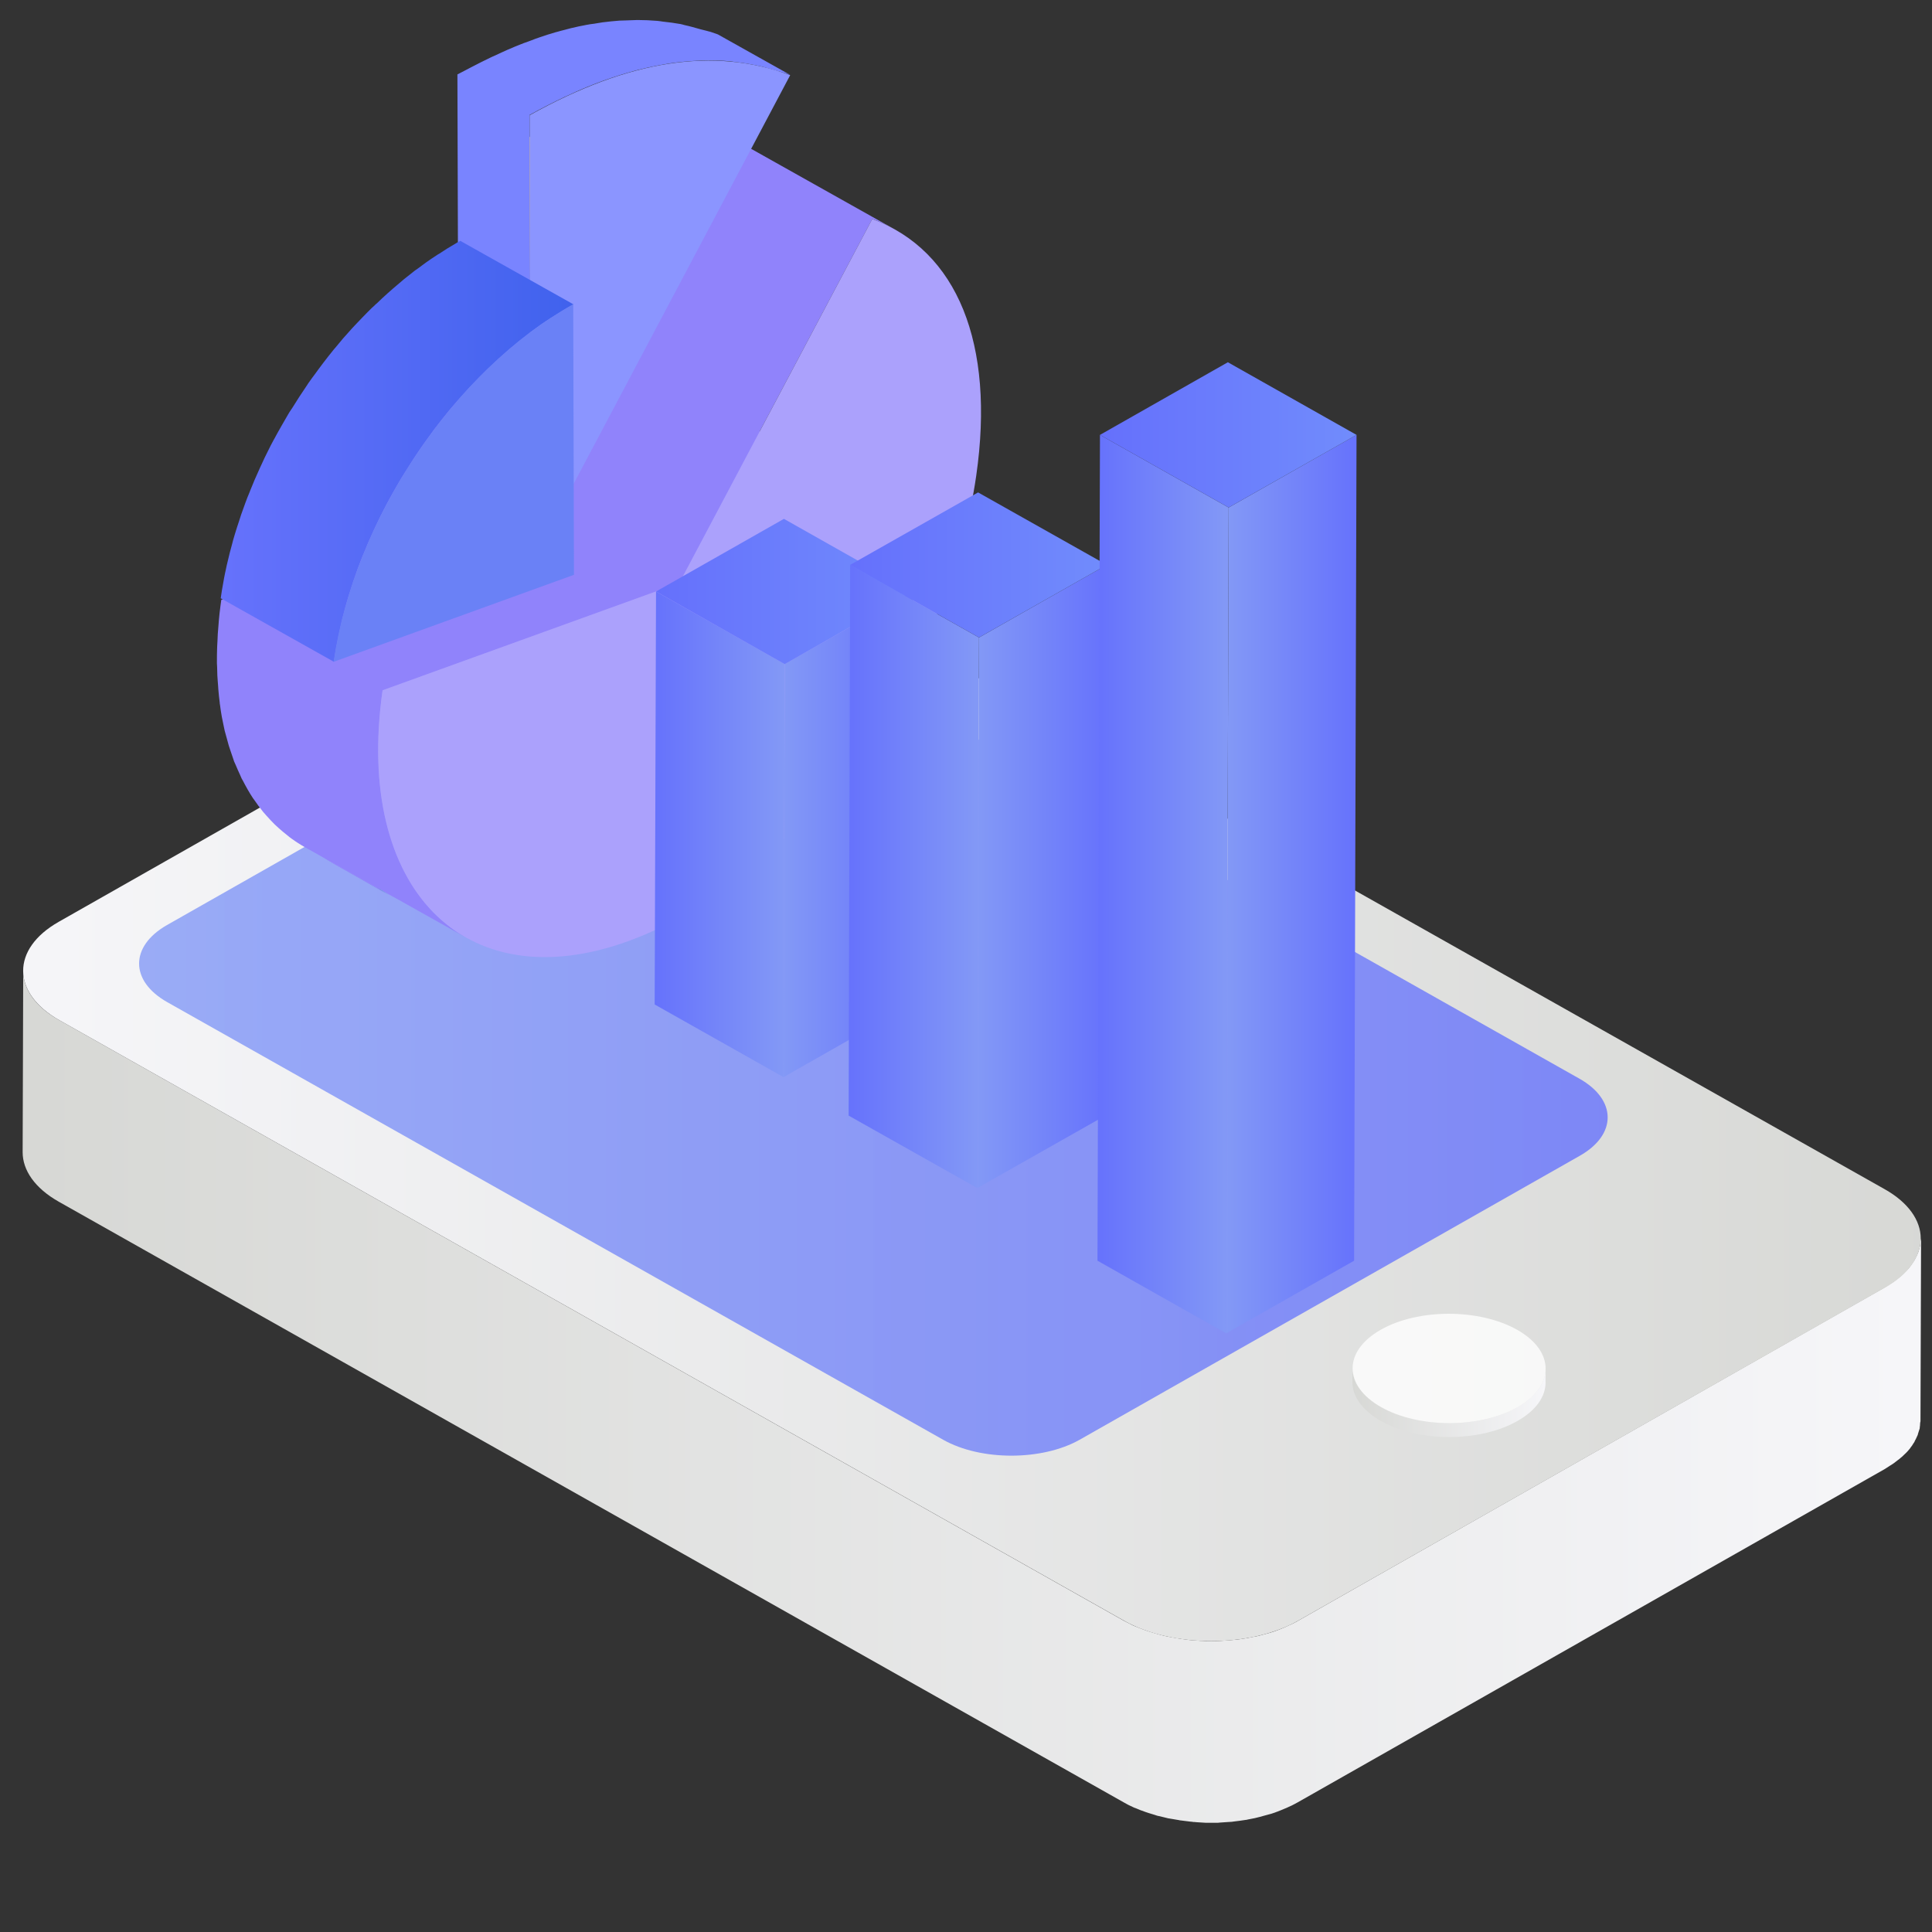
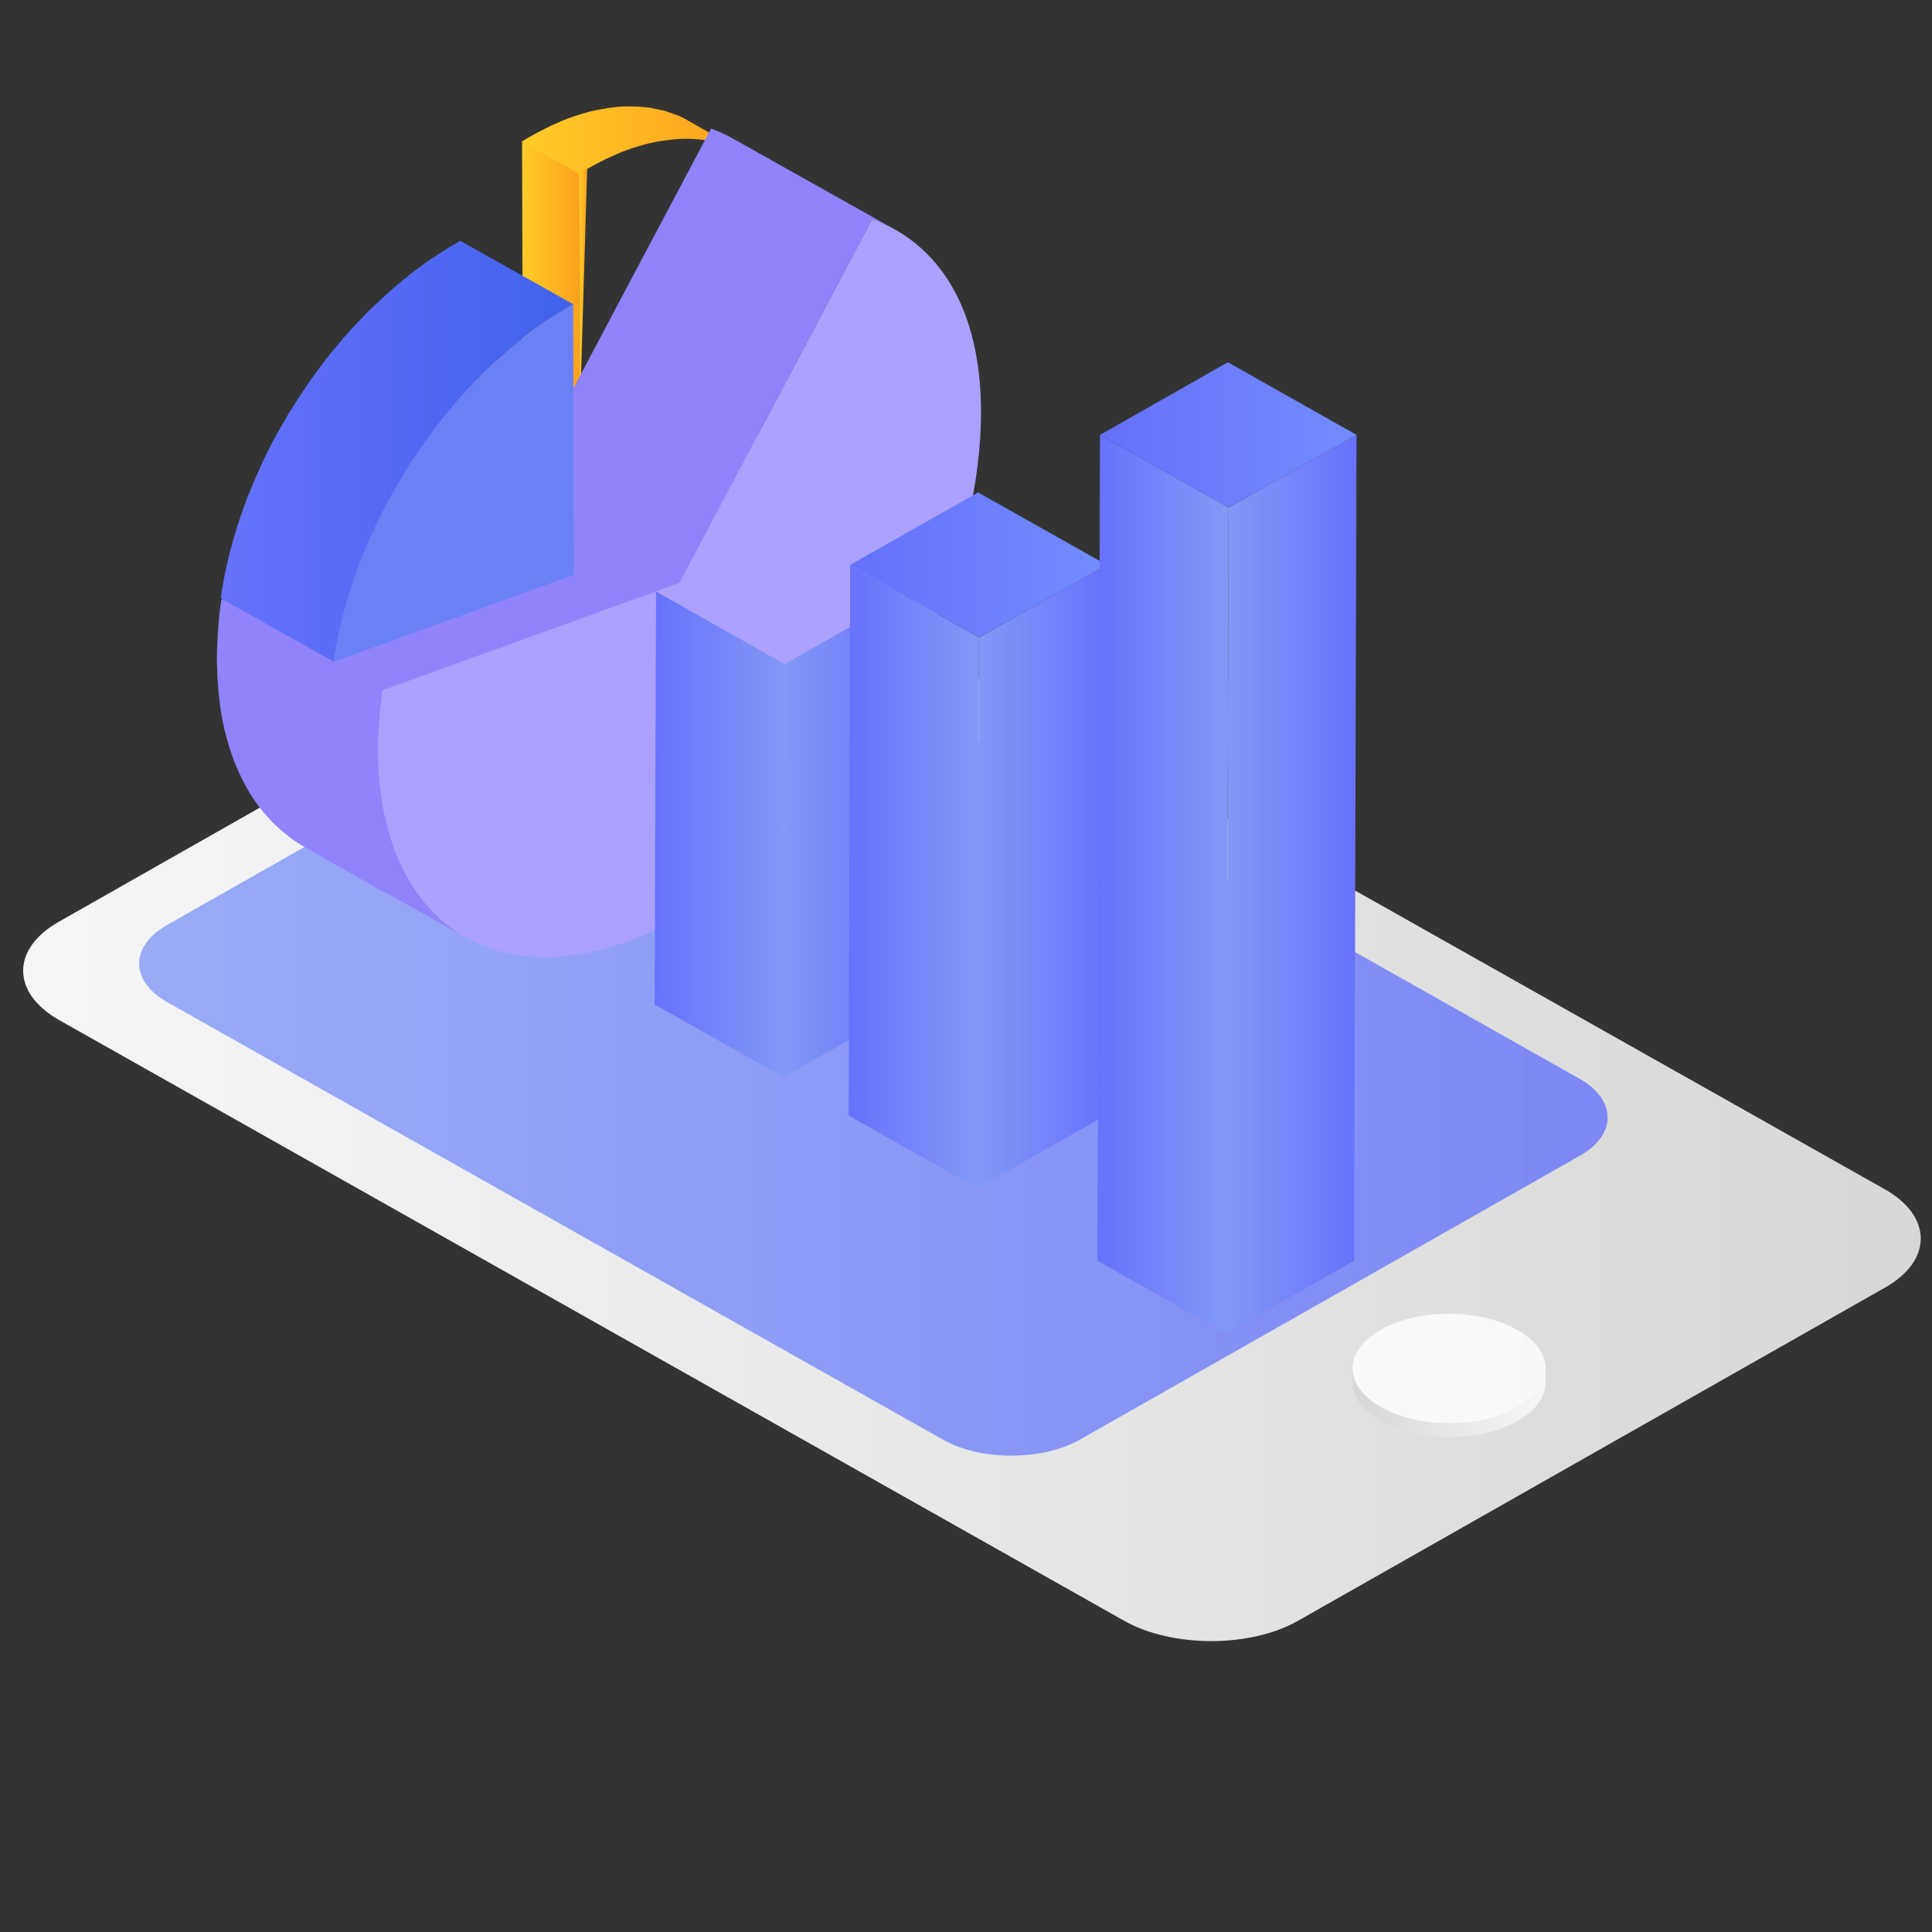
<svg xmlns="http://www.w3.org/2000/svg" fill="none" version="1.1" width="50" height="50" viewBox="0 0 50 50">
  <rect x="0" y="0" width="50" height="50" fill="#333333" stroke="none" />
  <defs>
    <clipPath id="master_svg0_373_03487">
      <rect x="0" y="0" width="50" height="50" rx="0" />
    </clipPath>
    <linearGradient x1="6.609296443471635e-16" y1="0.5" x2="1" y2="0.5" id="master_svg1_364_37003">
      <stop offset="0%" stop-color="#D7D8D5" stop-opacity="1" />
      <stop offset="100%" stop-color="#F6F6F9" stop-opacity="1" />
    </linearGradient>
    <linearGradient x1="0" y1="0.5" x2="1" y2="0.5" id="master_svg2_364_37006">
      <stop offset="0%" stop-color="#F6F6F9" stop-opacity="1" />
      <stop offset="100%" stop-color="#D7D8D5" stop-opacity="1" />
    </linearGradient>
    <linearGradient x1="-0" y1="0.5" x2="1" y2="0.5" id="master_svg3_364_35346">
      <stop offset="0%" stop-color="#8399F6" stop-opacity="1" />
      <stop offset="100%" stop-color="#6672FC" stop-opacity="1" />
    </linearGradient>
    <linearGradient x1="-0.001" y1="0.5" x2="1.002" y2="0.5" id="master_svg4_364_37012">
      <stop offset="0%" stop-color="#FFCB27" stop-opacity="1" />
      <stop offset="100%" stop-color="#FFA21E" stop-opacity="1" />
    </linearGradient>
    <linearGradient x1="0.001" y1="0.494" x2="1" y2="0.494" id="master_svg5_364_37015">
      <stop offset="0%" stop-color="#FFCB27" stop-opacity="1" />
      <stop offset="100%" stop-color="#FFA21E" stop-opacity="1" />
    </linearGradient>
    <linearGradient x1="0.001" y1="0.5" x2="1.001" y2="0.5" id="master_svg6_364_37018">
      <stop offset="0%" stop-color="#FFCB27" stop-opacity="1" />
      <stop offset="100%" stop-color="#FFA21E" stop-opacity="1" />
    </linearGradient>
    <linearGradient x1="0" y1="0.5" x2="1" y2="0.5" id="master_svg7_364_37366">
      <stop offset="0%" stop-color="#A197FE" stop-opacity="1" />
      <stop offset="100%" stop-color="#8778F9" stop-opacity="1" />
    </linearGradient>
    <linearGradient x1="0" y1="0.503" x2="0.998" y2="0.503" id="master_svg8_364_37024">
      <stop offset="0%" stop-color="#00C692" stop-opacity="1" />
      <stop offset="100%" stop-color="#00AB7E" stop-opacity="1" />
    </linearGradient>
    <clipPath id="master_svg9_373_03517">
      <g>
        <path d="M16.792,8.565L18.267,9.4C18.223,9.375,18.174,9.351,18.13,9.326L16.65,8.491C16.699,8.516,16.743,8.54,16.792,8.565Z" fill="#FFFFFF" fill-opacity="1" />
      </g>
    </clipPath>
    <linearGradient x1="0" y1="0.504" x2="1" y2="0.504" id="master_svga_364_37030">
      <stop offset="0%" stop-color="#00C692" stop-opacity="1" />
      <stop offset="100%" stop-color="#00AB7E" stop-opacity="1" />
    </linearGradient>
    <clipPath id="master_svgb_373_03521">
      <g>
        <path d="M16.792,8.565L18.267,9.4C18.223,9.375,18.174,9.351,18.13,9.326L16.65,8.491C16.699,8.516,16.743,8.54,16.792,8.565Z" fill="#FFFFFF" fill-opacity="1" />
      </g>
    </clipPath>
    <linearGradient x1="0.001" y1="0.499" x2="1.002" y2="0.499" id="master_svgc_364_37033">
      <stop offset="0%" stop-color="#00C692" stop-opacity="1" />
      <stop offset="100%" stop-color="#00AB7E" stop-opacity="1" />
    </linearGradient>
    <linearGradient x1="0" y1="0.5" x2="1" y2="0.5" id="master_svgd_364_37036">
      <stop offset="0%" stop-color="#00C692" stop-opacity="1" />
      <stop offset="100%" stop-color="#00AB7E" stop-opacity="1" />
    </linearGradient>
    <clipPath id="master_svge_373_03511">
      <g>
        <path d="M10.078,23.164L8.604,22.329C7.569,21.738,6.924,20.488,6.919,18.706C6.909,15.205,9.37,10.957,12.461,9.087L13.936,9.922C10.845,11.792,8.384,16.04,8.394,19.541C8.399,21.323,9.043,22.573,10.078,23.164Z" fill="#FFFFFF" fill-opacity="1" />
      </g>
    </clipPath>
    <linearGradient x1="0" y1="0.5" x2="1" y2="0.5" id="master_svgf_364_37327">
      <stop offset="0%" stop-color="#A096FE" stop-opacity="1" />
      <stop offset="100%" stop-color="#8777F9" stop-opacity="1" />
    </linearGradient>
    <linearGradient x1="0" y1="0.5" x2="1" y2="0.5" id="master_svgg_364_37219">
      <stop offset="0%" stop-color="#9F95FD" stop-opacity="1" />
      <stop offset="100%" stop-color="#9083FB" stop-opacity="1" />
    </linearGradient>
    <linearGradient x1="0" y1="0.499" x2="1" y2="0.499" id="master_svgh_364_37072">
      <stop offset="0%" stop-color="#D7D8D5" stop-opacity="1" />
      <stop offset="100%" stop-color="#F6F6F9" stop-opacity="1" />
    </linearGradient>
    <clipPath id="master_svgi_373_03538">
      <rect x="30" y="-1.355" width="29" height="28" rx="0" />
    </clipPath>
    <linearGradient x1="-0" y1="0.5" x2="1" y2="0.5" id="master_svgj_371_07128">
      <stop offset="0%" stop-color="#4062ED" stop-opacity="1" />
      <stop offset="100%" stop-color="#6672FC" stop-opacity="1" />
    </linearGradient>
    <linearGradient x1="-0" y1="0.5" x2="1" y2="0.5" id="master_svgk_364_35346">
      <stop offset="0%" stop-color="#8399F6" stop-opacity="1" />
      <stop offset="100%" stop-color="#6672FC" stop-opacity="1" />
    </linearGradient>
    <linearGradient x1="-0" y1="0.5" x2="1" y2="0.5" id="master_svgl_484_09678">
      <stop offset="0%" stop-color="#6672FC" stop-opacity="1" />
      <stop offset="100%" stop-color="#8399F6" stop-opacity="1" />
    </linearGradient>
    <linearGradient x1="-0" y1="0.5" x2="1" y2="0.5" id="master_svgm_364_35562">
      <stop offset="0%" stop-color="#6570FC" stop-opacity="1" />
      <stop offset="100%" stop-color="#718CFC" stop-opacity="1" />
    </linearGradient>
    <linearGradient x1="-0" y1="0.5" x2="1" y2="0.5" id="master_svgn_364_35346">
      <stop offset="0%" stop-color="#8399F6" stop-opacity="1" />
      <stop offset="100%" stop-color="#6672FC" stop-opacity="1" />
    </linearGradient>
    <linearGradient x1="-0" y1="0.5" x2="1" y2="0.5" id="master_svgo_484_09678">
      <stop offset="0%" stop-color="#6672FC" stop-opacity="1" />
      <stop offset="100%" stop-color="#8399F6" stop-opacity="1" />
    </linearGradient>
    <linearGradient x1="-0" y1="0.5" x2="1" y2="0.5" id="master_svgp_364_35562">
      <stop offset="0%" stop-color="#6570FC" stop-opacity="1" />
      <stop offset="100%" stop-color="#718CFC" stop-opacity="1" />
    </linearGradient>
    <linearGradient x1="-0" y1="0.5" x2="1" y2="0.5" id="master_svgq_364_35346">
      <stop offset="0%" stop-color="#8399F6" stop-opacity="1" />
      <stop offset="100%" stop-color="#6672FC" stop-opacity="1" />
    </linearGradient>
    <linearGradient x1="-0" y1="0.5" x2="1" y2="0.5" id="master_svgr_484_09678">
      <stop offset="0%" stop-color="#6672FC" stop-opacity="1" />
      <stop offset="100%" stop-color="#8399F6" stop-opacity="1" />
    </linearGradient>
    <linearGradient x1="-0" y1="0.5" x2="1" y2="0.5" id="master_svgs_364_35562">
      <stop offset="0%" stop-color="#6570FC" stop-opacity="1" />
      <stop offset="100%" stop-color="#718CFC" stop-opacity="1" />
    </linearGradient>
  </defs>
  <g clip-path="url(#master_svg0_373_03487)">
    <g>
      <g>
-         <path d="M49.697,32.148C49.692,32.183,49.692,32.217,49.688,32.246C49.683,32.27,49.673,32.3,49.668,32.324C49.658,32.353,49.653,32.388,49.639,32.417C49.629,32.441,49.619,32.466,49.605,32.495C49.59,32.529,49.575,32.559,49.556,32.593C49.541,32.617,49.526,32.637,49.512,32.661C49.487,32.695,49.463,32.734,49.438,32.768C49.414,32.803,49.385,32.837,49.355,32.866C49.346,32.876,49.341,32.886,49.331,32.891C49.292,32.935,49.243,32.978,49.199,33.018C49.17,33.042,49.136,33.071,49.102,33.096C49.072,33.12,49.043,33.144,49.014,33.164C48.98,33.188,48.94,33.213,48.901,33.237C48.862,33.262,48.823,33.291,48.779,33.315L33.589,41.948C33.496,42.002,33.394,42.051,33.291,42.095C33.262,42.109,33.232,42.119,33.203,42.134C33.125,42.168,33.042,42.197,32.959,42.227C32.93,42.236,32.896,42.246,32.866,42.256C32.813,42.27,32.759,42.285,32.705,42.3C32.661,42.31,32.622,42.324,32.578,42.334C32.52,42.349,32.461,42.358,32.402,42.368C32.363,42.378,32.324,42.383,32.28,42.393C32.163,42.412,32.041,42.432,31.919,42.441C31.88,42.446,31.846,42.446,31.807,42.451C31.733,42.456,31.66,42.461,31.587,42.466C31.543,42.466,31.494,42.471,31.45,42.471C31.392,42.471,31.333,42.471,31.274,42.471C31.226,42.471,31.177,42.471,31.128,42.466C31.074,42.466,31.021,42.461,30.967,42.456C30.918,42.451,30.869,42.451,30.82,42.446C30.767,42.441,30.713,42.437,30.659,42.427C30.61,42.422,30.566,42.412,30.518,42.407C30.459,42.397,30.405,42.388,30.347,42.378C30.303,42.368,30.259,42.363,30.215,42.353C30.146,42.339,30.083,42.324,30.015,42.305C29.98,42.295,29.941,42.285,29.907,42.275C29.79,42.241,29.678,42.207,29.565,42.163C29.512,42.144,29.458,42.119,29.404,42.1C29.375,42.09,29.351,42.075,29.321,42.065C29.243,42.026,29.165,41.987,29.092,41.948L1.533,26.401C0.908,26.05,0.596,25.586,0.601,25.122L0.586,29.819C0.586,30.283,0.898,30.747,1.519,31.099L29.082,46.645C29.155,46.689,29.233,46.728,29.312,46.763C29.336,46.777,29.365,46.787,29.395,46.797C29.443,46.816,29.487,46.836,29.536,46.855C29.541,46.855,29.551,46.86,29.556,46.86C29.663,46.904,29.78,46.938,29.897,46.973C29.907,46.978,29.912,46.978,29.922,46.982C29.946,46.992,29.976,46.997,30.005,47.002C30.068,47.017,30.137,47.036,30.205,47.051C30.225,47.056,30.239,47.061,30.254,47.061C30.278,47.065,30.308,47.07,30.337,47.075C30.396,47.085,30.449,47.095,30.508,47.104C30.527,47.109,30.552,47.114,30.571,47.114C30.596,47.119,30.62,47.119,30.649,47.124C30.703,47.129,30.757,47.139,30.811,47.144C30.835,47.144,30.859,47.148,30.884,47.153C30.908,47.153,30.933,47.153,30.957,47.158C31.011,47.163,31.064,47.163,31.118,47.168C31.143,47.168,31.172,47.173,31.196,47.173C31.216,47.173,31.24,47.173,31.26,47.173C31.318,47.173,31.377,47.173,31.436,47.173C31.465,47.173,31.494,47.173,31.523,47.173C31.538,47.173,31.558,47.168,31.572,47.168C31.646,47.163,31.719,47.158,31.792,47.153C31.821,47.153,31.851,47.148,31.88,47.148C31.89,47.148,31.895,47.144,31.904,47.144C32.026,47.129,32.148,47.114,32.266,47.095C32.271,47.095,32.28,47.095,32.285,47.09C32.319,47.085,32.354,47.075,32.388,47.07C32.446,47.061,32.505,47.046,32.563,47.031C32.607,47.021,32.646,47.012,32.69,46.997C32.744,46.982,32.798,46.968,32.852,46.953C32.861,46.948,32.876,46.948,32.891,46.943C32.91,46.938,32.93,46.929,32.949,46.924C33.032,46.895,33.115,46.865,33.193,46.831C33.223,46.816,33.252,46.807,33.286,46.792C33.389,46.748,33.491,46.699,33.584,46.645L48.779,38.018C48.794,38.008,48.804,38.003,48.818,37.993C48.848,37.974,48.872,37.959,48.901,37.939C48.94,37.915,48.98,37.891,49.014,37.866C49.043,37.842,49.072,37.822,49.102,37.798C49.136,37.773,49.17,37.749,49.199,37.72C49.204,37.715,49.214,37.71,49.219,37.705C49.258,37.666,49.297,37.632,49.336,37.593C49.346,37.583,49.351,37.578,49.36,37.568C49.38,37.544,49.399,37.524,49.419,37.5C49.429,37.49,49.434,37.48,49.443,37.466C49.473,37.432,49.497,37.393,49.517,37.358C49.526,37.344,49.541,37.329,49.546,37.314C49.551,37.305,49.551,37.3,49.556,37.29C49.575,37.256,49.59,37.227,49.605,37.192C49.614,37.173,49.624,37.153,49.629,37.139C49.634,37.134,49.634,37.124,49.634,37.119C49.644,37.09,49.653,37.056,49.663,37.026C49.668,37.007,49.678,36.987,49.683,36.963C49.683,36.958,49.683,36.953,49.683,36.943C49.688,36.909,49.692,36.88,49.692,36.846C49.692,36.826,49.697,36.802,49.702,36.782C49.702,36.772,49.702,36.763,49.702,36.753L49.717,32.056C49.707,32.085,49.702,32.114,49.697,32.148Z" fill="url(#master_svg1_364_37003)" fill-opacity="1" />
-       </g>
+         </g>
      <g>
        <path d="M48.775,30.776C50.015,31.475,50.02,32.622,48.789,33.32L33.589,41.948C32.359,42.646,30.337,42.646,29.097,41.948L1.533,26.401C0.293,25.698,0.288,24.556,1.519,23.857L16.714,15.229C17.945,14.531,19.966,14.531,21.206,15.229L48.775,30.776Z" fill="url(#master_svg2_364_37006)" fill-opacity="1" />
      </g>
      <g style="opacity:0.8;">
        <path d="M40.874,27.915C41.846,28.462,41.851,29.365,40.884,29.912L27.94,37.261C26.973,37.807,25.386,37.812,24.41,37.261L4.331,25.937C3.36,25.39,3.355,24.492,4.322,23.94L17.271,16.587C18.238,16.04,19.825,16.035,20.801,16.587L40.874,27.915Z" fill="url(#master_svg3_364_35346)" fill-opacity="1" />
      </g>
    </g>
    <g>
      <g>
        <path d="M15,10.942L13.531,10.108L13.511,3.648L14.986,4.483L15,10.942Z" fill="url(#master_svg4_364_37012)" fill-opacity="1" />
      </g>
      <g>
        <path d="M17.696,3.057C17.637,3.027,17.574,2.998,17.51,2.974L17.505,2.974C17.417,2.94,17.329,2.91,17.237,2.881C17.227,2.876,17.217,2.876,17.207,2.871C17.193,2.866,17.178,2.866,17.168,2.861C17.085,2.842,17.002,2.822,16.919,2.808C16.91,2.808,16.895,2.803,16.885,2.798Q16.88,2.798,16.875,2.798C16.778,2.783,16.675,2.769,16.568,2.764C16.558,2.764,16.548,2.759,16.538,2.759C16.524,2.759,16.509,2.759,16.495,2.759C16.387,2.754,16.28,2.754,16.167,2.754C16.163,2.754,16.158,2.754,16.153,2.754Q16.153,2.754,16.148,2.754C16.021,2.759,15.894,2.774,15.762,2.793C15.747,2.793,15.738,2.793,15.723,2.798C15.708,2.798,15.694,2.803,15.679,2.808C15.64,2.813,15.596,2.822,15.557,2.827C15.513,2.837,15.469,2.842,15.425,2.852C15.386,2.861,15.342,2.871,15.298,2.881C15.269,2.886,15.24,2.896,15.215,2.9C15.201,2.905,15.186,2.91,15.171,2.915C15.093,2.935,15.02,2.959,14.942,2.983C14.917,2.993,14.888,2.998,14.864,3.008C14.761,3.042,14.659,3.081,14.551,3.125C14.546,3.125,14.541,3.13,14.537,3.13C14.522,3.135,14.512,3.14,14.497,3.15C14.395,3.193,14.288,3.237,14.185,3.291C14.151,3.306,14.121,3.32,14.087,3.34C13.965,3.399,13.843,3.462,13.721,3.535C13.648,3.574,13.579,3.618,13.506,3.662L14.981,4.497C15.054,4.453,15.122,4.414,15.196,4.37C15.318,4.302,15.44,4.238,15.562,4.175C15.596,4.16,15.625,4.146,15.66,4.126C15.767,4.077,15.87,4.028,15.972,3.984C15.992,3.98,16.006,3.97,16.026,3.96C16.128,3.916,16.236,3.882,16.338,3.843C16.363,3.833,16.392,3.828,16.416,3.818C16.495,3.794,16.568,3.77,16.646,3.75C16.69,3.74,16.729,3.726,16.773,3.716C16.817,3.706,16.856,3.696,16.9,3.687C16.944,3.677,16.988,3.667,17.032,3.662C17.071,3.652,17.115,3.648,17.154,3.643C17.183,3.638,17.207,3.633,17.237,3.633C17.369,3.613,17.496,3.599,17.622,3.594C17.627,3.594,17.632,3.594,17.637,3.594C17.749,3.589,17.857,3.589,17.964,3.599C17.989,3.599,18.013,3.599,18.038,3.604C18.14,3.613,18.243,3.623,18.345,3.638C18.36,3.643,18.374,3.643,18.389,3.648C18.472,3.662,18.555,3.682,18.638,3.701C18.663,3.706,18.687,3.716,18.711,3.721C18.804,3.75,18.892,3.779,18.98,3.814C19.043,3.838,19.107,3.867,19.17,3.897L17.696,3.057Z" fill="url(#master_svg5_364_37015)" fill-opacity="1" />
      </g>
      <g>
-         <path d="M15.196,4.356C16.734,3.491,18.13,3.374,19.165,3.892L15,10.947L14.981,4.487C15.054,4.439,15.127,4.399,15.196,4.356Z" fill="url(#master_svg6_364_37018)" fill-opacity="1" />
+         <path d="M15.196,4.356L15,10.947L14.981,4.487C15.054,4.439,15.127,4.399,15.196,4.356Z" fill="url(#master_svg6_364_37018)" fill-opacity="1" />
      </g>
    </g>
    <g>
      <g>
        <path d="M13.955,16.382L12.481,15.547L16.651,8.491L18.125,9.331L13.955,16.382Z" fill="url(#master_svg7_364_37366)" fill-opacity="1" />
      </g>
      <g>
        <path d="M16.792,8.565L18.267,9.4C18.223,9.375,18.174,9.351,18.13,9.326L16.651,8.491C16.699,8.516,16.743,8.54,16.792,8.565Z" fill="url(#master_svg8_364_37024)" fill-opacity="1" />
      </g>
      <g>
        <g>
          <g clipPath="url(#master_svg9_373_03517)">
            <g>
              <path d="M18.125,9.331L16.65,8.491C16.685,8.511,16.724,8.53,16.758,8.545L18.232,9.38C18.198,9.365,18.159,9.346,18.125,9.331Z" fill="url(#master_svga_364_37030)" fill-opacity="1" />
            </g>
          </g>
          <g clipPath="url(#master_svgb_373_03521)">
            <g>
              <path d="M18.232,9.385L16.758,8.55C16.768,8.555,16.777,8.56,16.787,8.569L18.262,9.404C18.252,9.4,18.242,9.39,18.232,9.385Z" fill="url(#master_svgc_364_37033)" fill-opacity="1" />
            </g>
          </g>
        </g>
      </g>
      <g>
        <path d="M10.078,23.164L8.604,22.329C7.569,21.738,6.924,20.488,6.919,18.706C6.909,15.205,9.37,10.957,12.461,9.087L13.936,9.922C10.845,11.792,8.384,16.04,8.394,19.541C8.399,21.323,9.043,22.573,10.078,23.164Z" fill="url(#master_svgd_364_37036)" fill-opacity="1" />
      </g>
      <g>
        <g clipPath="url(#master_svge_373_03511)">
          <g>
            <path d="M12.466,9.087C11.865,9.453,11.284,9.907,10.742,10.43C10.528,10.635,10.322,10.855,10.117,11.079C9.956,11.26,9.8,11.445,9.649,11.636C9.517,11.802,9.39,11.973,9.263,12.149C9.146,12.31,9.038,12.471,8.926,12.637C8.823,12.793,8.721,12.954,8.628,13.115C8.535,13.272,8.443,13.433,8.355,13.594C8.267,13.755,8.184,13.911,8.106,14.072C8.028,14.234,7.949,14.4,7.876,14.561C7.803,14.727,7.73,14.898,7.666,15.069C7.598,15.244,7.529,15.425,7.471,15.601C7.407,15.791,7.344,15.982,7.29,16.177C7.227,16.392,7.173,16.611,7.129,16.826C7.07,17.09,7.027,17.354,6.992,17.612C6.944,17.984,6.919,18.355,6.919,18.716C6.924,20.498,7.569,21.748,8.604,22.339L10.078,23.174C9.043,22.583,8.399,21.333,8.394,19.551C8.394,19.19,8.418,18.823,8.467,18.447C8.501,18.189,8.55,17.925,8.604,17.661C8.653,17.446,8.706,17.232,8.765,17.012C8.819,16.821,8.877,16.626,8.945,16.436C9.004,16.26,9.072,16.079,9.141,15.903C9.209,15.733,9.278,15.567,9.351,15.396C9.424,15.23,9.502,15.069,9.58,14.907C9.658,14.746,9.741,14.585,9.829,14.429C9.917,14.268,10.005,14.111,10.103,13.95C10.2,13.789,10.298,13.628,10.401,13.472C10.508,13.306,10.62,13.145,10.737,12.984C10.864,12.808,10.991,12.637,11.123,12.471C11.275,12.28,11.431,12.095,11.592,11.914C11.792,11.69,12.002,11.47,12.217,11.265C12.759,10.742,13.335,10.288,13.941,9.922L12.466,9.087Z" fill="url(#master_svgf_364_37327)" fill-opacity="1" />
          </g>
        </g>
      </g>
      <g>
        <path d="M13.936,9.922L13.955,16.382L18.125,9.326C19.243,9.878,19.947,11.162,19.951,13.018C19.961,16.602,17.383,20.962,14.19,22.764C10.996,24.566,8.404,23.12,8.394,19.536C8.384,16.04,10.845,11.792,13.936,9.922Z" fill="url(#master_svgg_364_37219)" fill-opacity="1" />
      </g>
    </g>
    <g>
      <g>
        <path d="M39.999,35.421L39.999,35.781C39.999,36.141,39.756,36.5,39.271,36.775C38.298,37.329,36.717,37.329,35.74,36.775C35.247,36.496,35,36.133,35,35.769L35,35.409C35,35.773,35.247,36.137,35.74,36.416C36.717,36.969,38.302,36.969,39.271,36.416C39.756,36.141,39.999,35.781,39.999,35.421Z" fill="url(#master_svgh_364_37072)" fill-opacity="1" />
      </g>
      <g style="opacity:0.8;">
        <path d="M39.264,34.415C40.242,34.969,40.246,35.862,39.276,36.416C38.302,36.969,36.722,36.969,35.744,36.416C34.766,35.862,34.758,34.969,35.732,34.415C36.702,33.862,38.282,33.862,39.264,34.415Z" fill="#FFFFFF" fill-opacity="1" />
      </g>
    </g>
    <g transform="matrix(-1,0,0,1,60,0)" clip-path="url(#master_svgi_373_03538)">
      <g>
        <path d="M54.386,17.168L54.386,17.127C54.386,17.009,54.386,16.891,54.381,16.771C54.381,16.746,54.378,16.722,54.378,16.697C54.378,16.662,54.375,16.626,54.372,16.591L54.364,16.41C54.358,16.328,54.35,16.243,54.344,16.159C54.341,16.131,54.341,16.107,54.338,16.079C54.338,16.068,54.335,16.055,54.335,16.044C54.324,15.921,54.31,15.795,54.293,15.669C54.287,15.62,54.279,15.573,54.273,15.524L46.59,12.746L41.597,3.326C41.393,3.403,41.2,3.49,41.019,3.594L36.848,5.935C37.029,5.834,37.221,5.743,37.425,5.667L42.418,15.087L50.099,17.865C50.127,18.053,50.147,18.237,50.164,18.42C50.167,18.447,50.167,18.472,50.17,18.499C50.184,18.644,50.192,18.789,50.198,18.931C50.201,18.967,50.201,19.005,50.204,19.041C50.209,19.199,50.212,19.355,50.212,19.511C50.212,19.541,50.209,19.571,50.209,19.598C50.206,19.727,50.201,19.853,50.195,19.978C50.192,20.017,50.189,20.058,50.187,20.096C50.175,20.246,50.161,20.394,50.141,20.536C50.138,20.55,50.138,20.561,50.136,20.575C50.119,20.706,50.096,20.834,50.073,20.96C50.065,21.007,50.053,21.05,50.045,21.097C50.025,21.187,50.005,21.277,49.983,21.365C49.968,21.422,49.951,21.482,49.934,21.54C49.912,21.616,49.889,21.687,49.867,21.761C49.844,21.83,49.821,21.895,49.799,21.961C49.776,22.024,49.75,22.081,49.728,22.141C49.694,22.226,49.657,22.311,49.617,22.393C49.595,22.442,49.572,22.491,49.546,22.538C49.464,22.696,49.379,22.852,49.283,22.995C49.272,23.011,49.26,23.025,49.249,23.041C49.175,23.148,49.102,23.249,49.023,23.347L48.929,23.454C48.864,23.528,48.796,23.599,48.728,23.667C48.691,23.703,48.654,23.738,48.618,23.771C48.544,23.837,48.467,23.9,48.391,23.96C48.357,23.987,48.323,24.014,48.286,24.042C48.173,24.124,48.054,24.2,47.932,24.269L52.104,21.928C52.226,21.86,52.345,21.783,52.458,21.701C52.495,21.677,52.529,21.646,52.563,21.619C52.639,21.559,52.716,21.496,52.789,21.43C52.826,21.398,52.863,21.362,52.9,21.327C52.968,21.258,53.036,21.187,53.101,21.113L53.194,21.007C53.273,20.908,53.35,20.807,53.421,20.7C53.429,20.687,53.441,20.673,53.452,20.659Q53.452,20.657,53.455,20.654C53.551,20.509,53.636,20.356,53.718,20.197C53.727,20.178,53.741,20.162,53.749,20.143C53.763,20.112,53.775,20.08,53.789,20.05C53.829,19.968,53.862,19.886,53.899,19.801C53.913,19.768,53.928,19.738,53.942,19.705C53.953,19.678,53.962,19.648,53.97,19.62C53.993,19.555,54.015,19.489,54.038,19.421C54.052,19.38,54.066,19.341,54.078,19.3C54.089,19.268,54.095,19.232,54.106,19.199C54.123,19.142,54.137,19.084,54.154,19.024C54.163,18.986,54.174,18.95,54.185,18.912C54.197,18.863,54.205,18.808,54.217,18.759C54.225,18.712,54.236,18.669,54.245,18.622C54.25,18.598,54.256,18.576,54.259,18.554C54.279,18.45,54.293,18.343,54.307,18.237C54.31,18.223,54.313,18.212,54.313,18.198L54.313,18.19C54.327,18.075,54.341,17.955,54.35,17.837C54.352,17.813,54.352,17.786,54.355,17.758C54.358,17.72,54.361,17.679,54.364,17.641C54.367,17.589,54.372,17.537,54.375,17.485C54.378,17.411,54.378,17.337,54.381,17.261C54.384,17.225,54.386,17.198,54.386,17.168Z" fill="#9083FB" fill-opacity="1" />
      </g>
      <g>
        <path d="M37.426,5.667L42.418,15.087L50.099,17.865C50.832,22.986,47.989,25.896,43.747,24.359C43.288,24.192,42.832,23.982,42.382,23.733C38.669,21.663,35.387,16.875,34.735,12.309C34.245,8.896,35.222,6.485,37.426,5.667Z" fill="#ABA1FC" fill-opacity="1" />
      </g>
      <g>
-         <path d="M47.78,1.727C47.624,1.645,47.468,1.568,47.315,1.494C47.293,1.483,47.267,1.472,47.245,1.461C47.219,1.448,47.191,1.437,47.165,1.426C47.069,1.379,46.97,1.336,46.874,1.292C46.732,1.229,46.59,1.172,46.449,1.117C46.412,1.103,46.378,1.092,46.341,1.079C46.313,1.068,46.282,1.057,46.253,1.046C46.183,1.018,46.109,0.991,46.038,0.967C45.902,0.92,45.766,0.876,45.633,0.838C45.579,0.822,45.525,0.811,45.472,0.794L45.378,0.77C45.33,0.756,45.279,0.742,45.231,0.731C45.095,0.699,44.959,0.668,44.823,0.644C44.758,0.63,44.693,0.622,44.625,0.614L44.523,0.597C44.483,0.592,44.444,0.584,44.404,0.578C44.257,0.559,44.112,0.545,43.971,0.534C43.917,0.532,43.863,0.532,43.809,0.529C43.764,0.526,43.721,0.526,43.676,0.524C43.62,0.524,43.56,0.518,43.503,0.518C43.331,0.518,43.161,0.526,42.991,0.54C42.982,0.54,42.974,0.543,42.965,0.543C42.926,0.545,42.889,0.554,42.849,0.559C42.696,0.575,42.541,0.595,42.39,0.622C42.354,0.627,42.32,0.641,42.286,0.649C42.144,0.679,42.005,0.72,41.867,0.759C41.779,0.783,41.691,0.8,41.603,0.827C41.544,0.846,41.481,0.868,41.422,0.89L39.553,1.937C39.697,1.883,39.847,1.847,39.997,1.803C40.136,1.762,40.275,1.721,40.417,1.694C40.603,1.656,40.79,1.623,40.98,1.604C41.02,1.598,41.057,1.59,41.096,1.587C41.328,1.565,41.566,1.56,41.807,1.565C41.852,1.565,41.895,1.568,41.94,1.571C42.175,1.582,42.413,1.604,42.654,1.639L42.756,1.656C43.002,1.697,43.251,1.749,43.506,1.814L43.6,1.839C43.857,1.91,44.118,1.992,44.384,2.088C44.413,2.099,44.444,2.109,44.472,2.12C44.744,2.222,45.019,2.336,45.296,2.468C45.322,2.479,45.35,2.492,45.375,2.503C45.676,2.645,45.981,2.801,46.293,2.974L46.259,14.597L48.128,13.55L48.162,1.926C48.032,1.861,47.907,1.792,47.78,1.727Z" fill="#7984FF" fill-opacity="1" />
-       </g>
-       <g>
-         <path d="M46.293,2.982L46.259,14.606L39.55,1.945C41.524,1.21,43.721,1.549,46.293,2.982Z" fill="#8B95FF" fill-opacity="1" />
-       </g>
+         </g>
+       <g>
+         </g>
      <g>
        <path d="M46.27,8.595C46.284,8.606,46.299,8.615,46.31,8.625C46.477,8.751,46.641,8.885,46.803,9.022C46.823,9.038,46.842,9.055,46.859,9.071C47.018,9.208,47.174,9.35,47.324,9.495C47.346,9.514,47.366,9.536,47.389,9.555C47.539,9.703,47.686,9.853,47.834,10.009C47.853,10.028,47.87,10.05,47.89,10.069C48.035,10.225,48.173,10.386,48.312,10.548C48.332,10.572,48.352,10.594,48.372,10.619C48.502,10.777,48.632,10.942,48.757,11.106C48.808,11.174,48.859,11.245,48.907,11.313C48.986,11.423,49.066,11.532,49.142,11.644C49.264,11.825,49.383,12.005,49.496,12.191C49.53,12.249,49.57,12.303,49.604,12.361C49.632,12.407,49.657,12.454,49.686,12.5C49.779,12.661,49.873,12.823,49.96,12.987C49.977,13.017,49.992,13.044,50.006,13.074C50.108,13.268,50.207,13.465,50.297,13.662C50.306,13.681,50.314,13.698,50.323,13.717C50.422,13.93,50.516,14.146,50.603,14.365C50.606,14.368,50.606,14.373,50.609,14.376C50.697,14.592,50.776,14.808,50.85,15.027C50.855,15.049,50.864,15.068,50.87,15.09C50.937,15.295,51.003,15.5,51.059,15.708C51.065,15.732,51.073,15.759,51.079,15.784C51.136,15.986,51.184,16.192,51.226,16.397C51.232,16.421,51.238,16.449,51.243,16.473C51.289,16.692,51.328,16.908,51.359,17.127L54.288,15.483C54.279,15.415,54.268,15.347,54.257,15.278C54.24,15.172,54.22,15.062,54.2,14.956C54.192,14.915,54.183,14.871,54.175,14.83C54.169,14.805,54.163,14.778,54.158,14.753L54.132,14.63C54.107,14.521,54.081,14.411,54.053,14.302C54.039,14.25,54.024,14.195,54.01,14.143C54.005,14.119,53.996,14.092,53.99,14.067C53.982,14.034,53.973,14.004,53.965,13.971C53.934,13.862,53.9,13.755,53.866,13.646C53.846,13.58,53.823,13.515,53.801,13.449C53.795,13.427,53.787,13.408,53.781,13.386C53.775,13.364,53.767,13.345,53.761,13.323C53.724,13.222,53.687,13.118,53.651,13.017C53.617,12.924,53.58,12.828,53.54,12.735C53.537,12.73,53.537,12.727,53.534,12.722C53.534,12.719,53.532,12.716,53.532,12.713C53.492,12.618,53.452,12.519,53.413,12.424L53.285,12.136C53.277,12.115,53.265,12.095,53.257,12.074C53.248,12.054,53.24,12.038,53.231,12.019C53.203,11.959,53.178,11.901,53.149,11.841C53.098,11.737,53.047,11.633,52.994,11.529C52.977,11.497,52.957,11.461,52.94,11.428C52.926,11.398,52.909,11.371,52.892,11.341C52.863,11.289,52.838,11.237,52.809,11.188C52.747,11.075,52.682,10.966,52.62,10.857C52.591,10.81,52.566,10.761,52.538,10.715C52.529,10.701,52.523,10.69,52.515,10.676C52.489,10.633,52.458,10.592,52.43,10.548C52.314,10.362,52.198,10.179,52.073,9.998C52.053,9.968,52.036,9.938,52.014,9.908C51.957,9.826,51.898,9.747,51.838,9.667C51.787,9.599,51.739,9.528,51.685,9.459C51.668,9.438,51.651,9.413,51.634,9.391C51.546,9.276,51.456,9.161,51.365,9.049C51.345,9.025,51.323,8.997,51.3,8.973C51.28,8.948,51.26,8.926,51.241,8.902C51.201,8.855,51.161,8.806,51.122,8.759C51.042,8.669,50.963,8.579,50.881,8.489C50.861,8.467,50.838,8.445,50.819,8.423C50.799,8.404,50.782,8.382,50.762,8.363C50.719,8.319,50.677,8.273,50.634,8.229C50.55,8.142,50.465,8.054,50.377,7.969C50.357,7.95,50.337,7.931,50.314,7.912C50.295,7.89,50.272,7.871,50.249,7.852C50.201,7.805,50.153,7.759,50.105,7.715C50.014,7.63,49.921,7.548,49.827,7.466C49.813,7.452,49.796,7.442,49.782,7.428C49.762,7.411,49.745,7.395,49.725,7.379C49.666,7.327,49.604,7.275,49.544,7.225C49.451,7.149,49.354,7.075,49.261,7.001C49.252,6.996,49.244,6.988,49.233,6.982C49.218,6.971,49.204,6.963,49.19,6.952C49.119,6.897,49.046,6.845,48.975,6.793C48.884,6.728,48.791,6.665,48.697,6.605L48.672,6.588C48.661,6.58,48.646,6.572,48.635,6.567C48.564,6.52,48.493,6.474,48.423,6.43C48.332,6.375,48.241,6.32,48.151,6.268C48.131,6.258,48.108,6.244,48.088,6.233L45.16,7.876C45.344,7.98,45.528,8.092,45.71,8.21C45.721,8.218,45.732,8.224,45.746,8.232C45.925,8.344,46.098,8.467,46.27,8.595Z" fill="url(#master_svgj_371_07128)" fill-opacity="1" />
      </g>
      <g>
        <path d="M45.165,7.874C48.261,9.599,50.838,13.446,51.365,17.127L45.146,14.876L45.165,7.874Z" fill="#6A81F6" fill-opacity="1" />
      </g>
    </g>
    <g style="mix-blend-mode:passthrough">
      <g>
        <g>
          <path d="M23.618,15.308L23.584,25.996L20.278,27.876L20.308,17.187L23.618,15.308Z" fill="url(#master_svgk_364_35346)" fill-opacity="1" />
        </g>
        <g>
          <path d="M20.308,17.187L20.278,27.876L16.943,25.996L16.978,15.308L20.308,17.187Z" fill="url(#master_svgl_484_09678)" fill-opacity="1" />
        </g>
        <g>
-           <path d="M23.618,15.308L20.308,17.188L16.978,15.308L20.288,13.428L23.618,15.308Z" fill="url(#master_svgm_364_35562)" fill-opacity="1" />
-         </g>
+           </g>
      </g>
      <g>
        <g>
          <path d="M28.643,14.619L28.604,28.872L25.293,30.747L25.337,16.499L28.643,14.619Z" fill="url(#master_svgn_364_35346)" fill-opacity="1" />
        </g>
        <g>
          <path d="M25.337,16.499L25.293,30.747L21.963,28.872L22.002,14.619L25.337,16.499Z" fill="url(#master_svgo_484_09678)" fill-opacity="1" />
        </g>
        <g>
          <path d="M28.643,14.619L25.337,16.499L22.002,14.619L25.313,12.744L28.643,14.619Z" fill="url(#master_svgp_364_35562)" fill-opacity="1" />
        </g>
      </g>
      <g>
        <g>
          <path d="M35.107,11.255L35.044,32.627L31.733,34.507L31.797,13.135L35.107,11.255Z" fill="url(#master_svgq_364_35346)" fill-opacity="1" />
        </g>
        <g>
          <path d="M31.797,13.135L31.733,34.507L28.403,32.627L28.467,11.255L31.797,13.135Z" fill="url(#master_svgr_484_09678)" fill-opacity="1" />
        </g>
        <g>
          <path d="M35.107,11.255L31.797,13.135L28.467,11.255L31.777,9.375L35.107,11.255Z" fill="url(#master_svgs_364_35562)" fill-opacity="1" />
        </g>
      </g>
    </g>
  </g>
</svg>